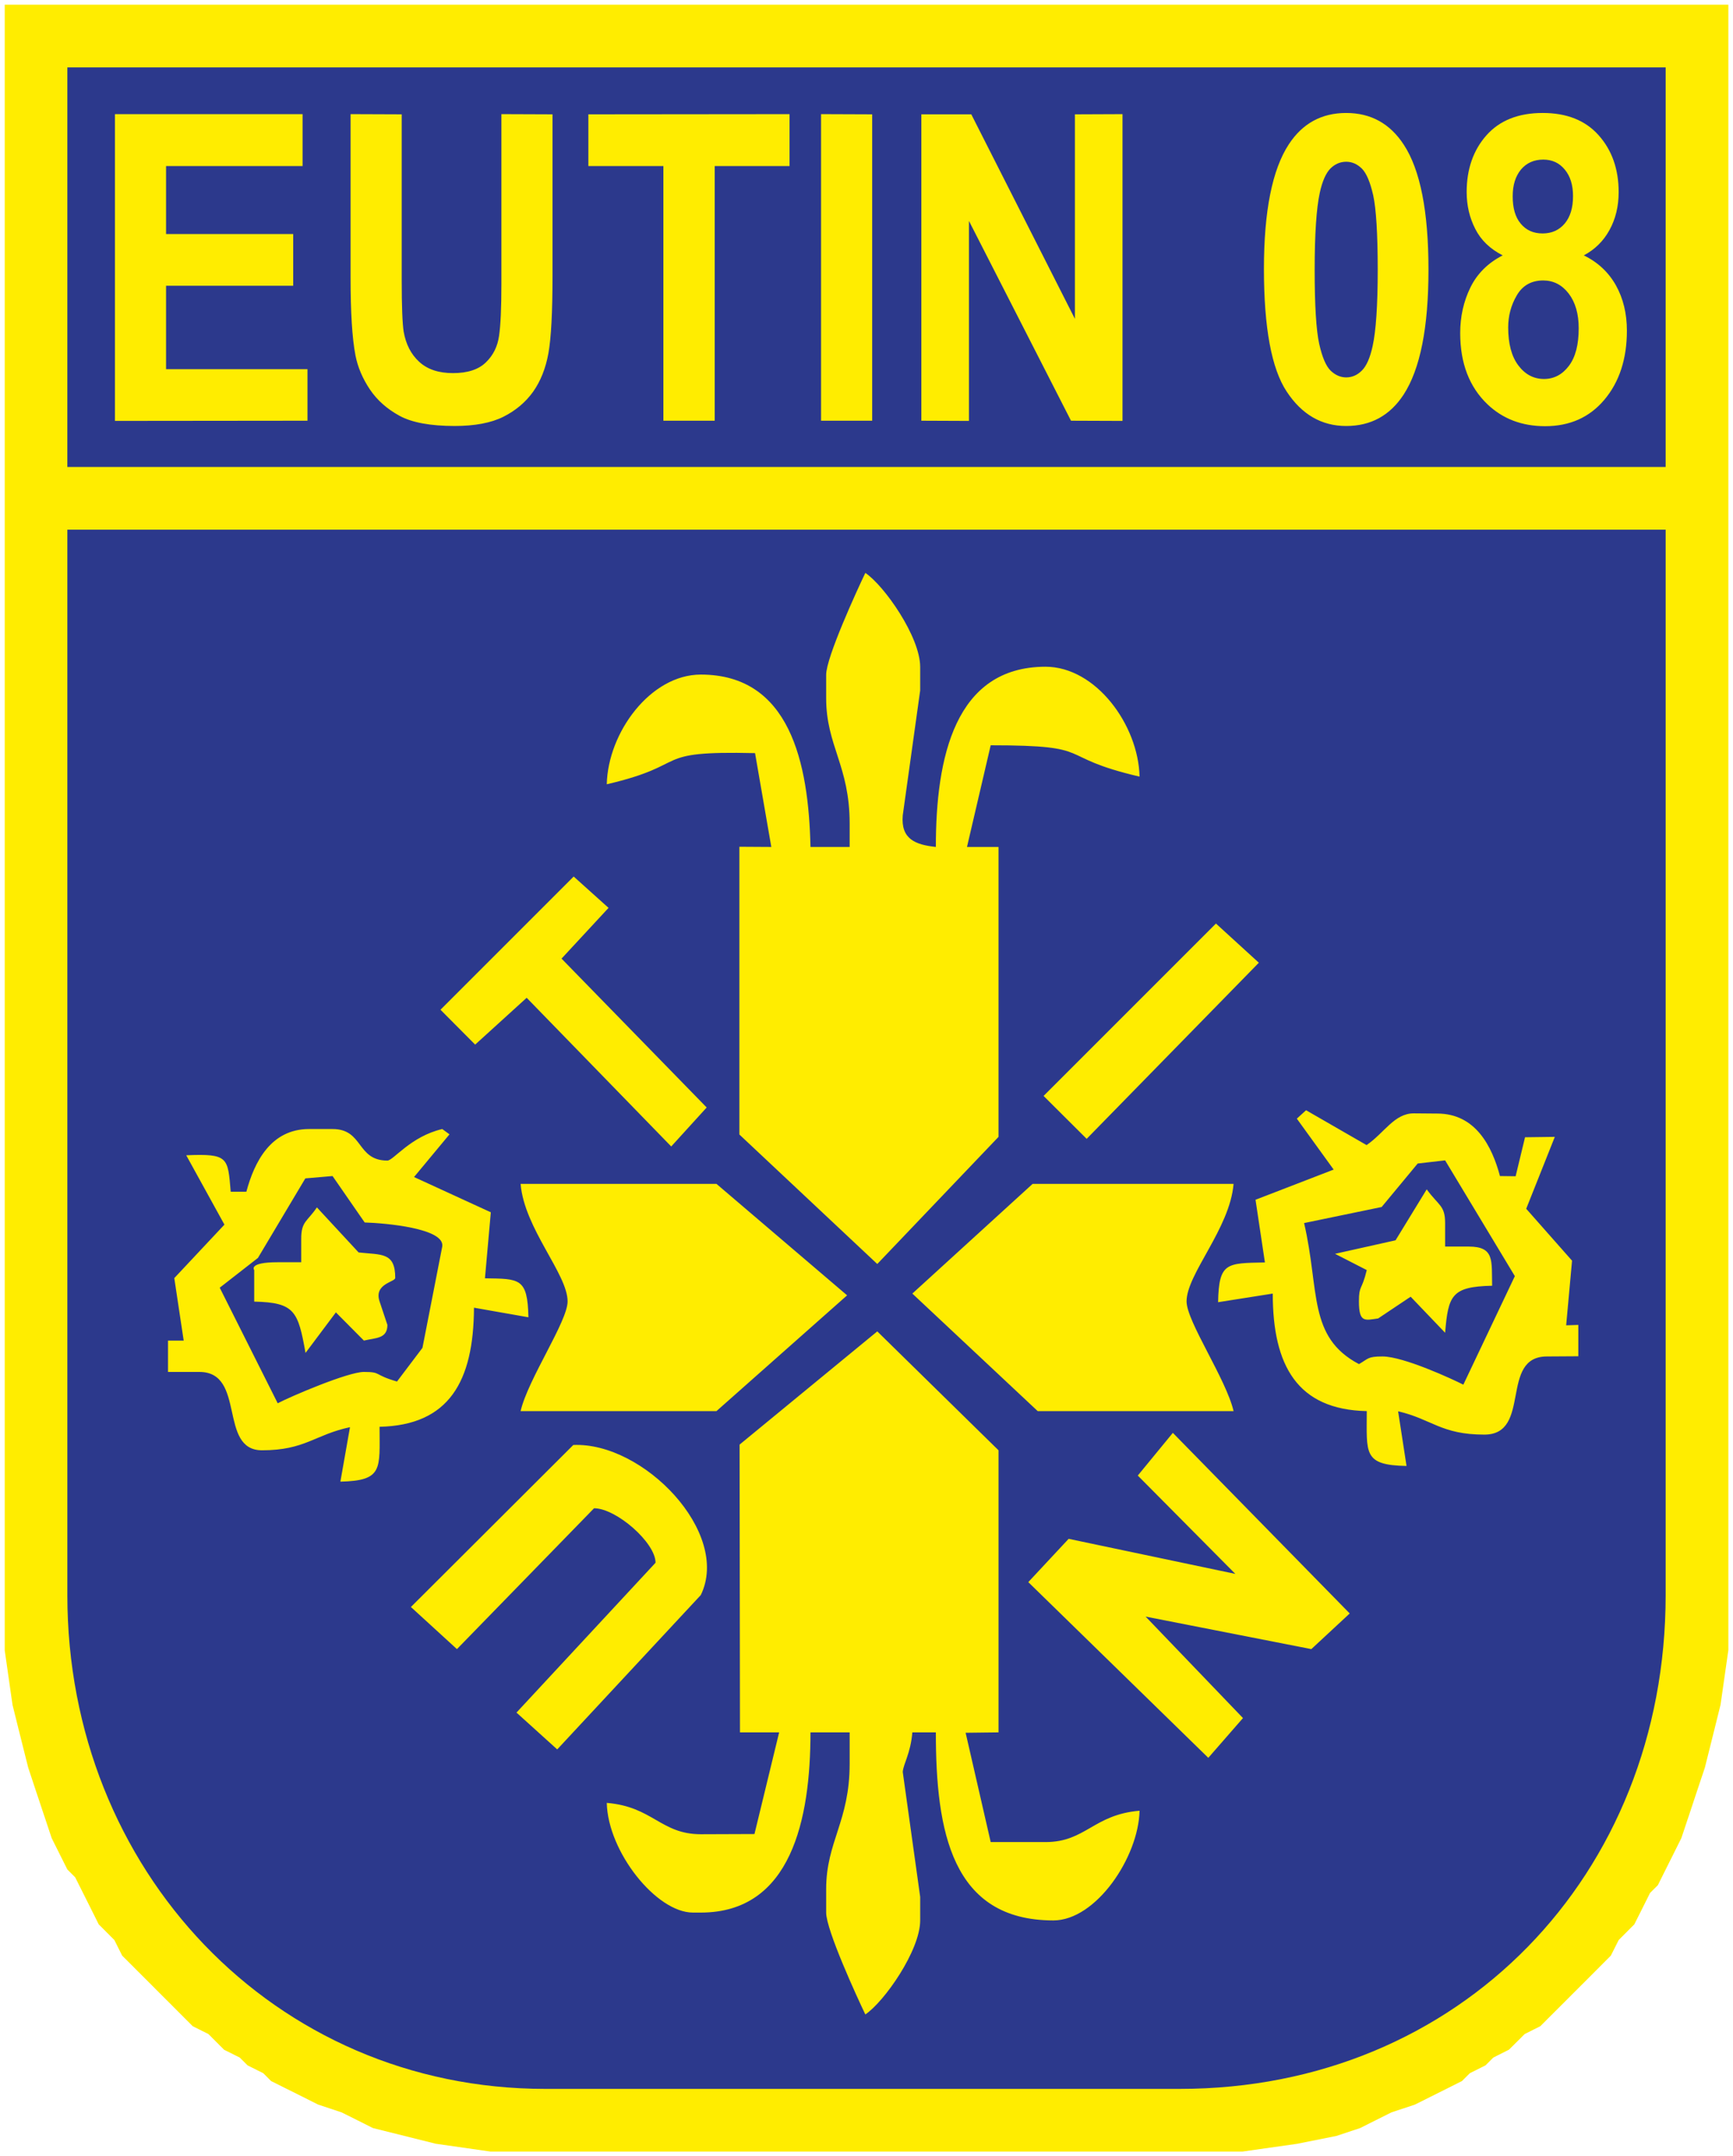
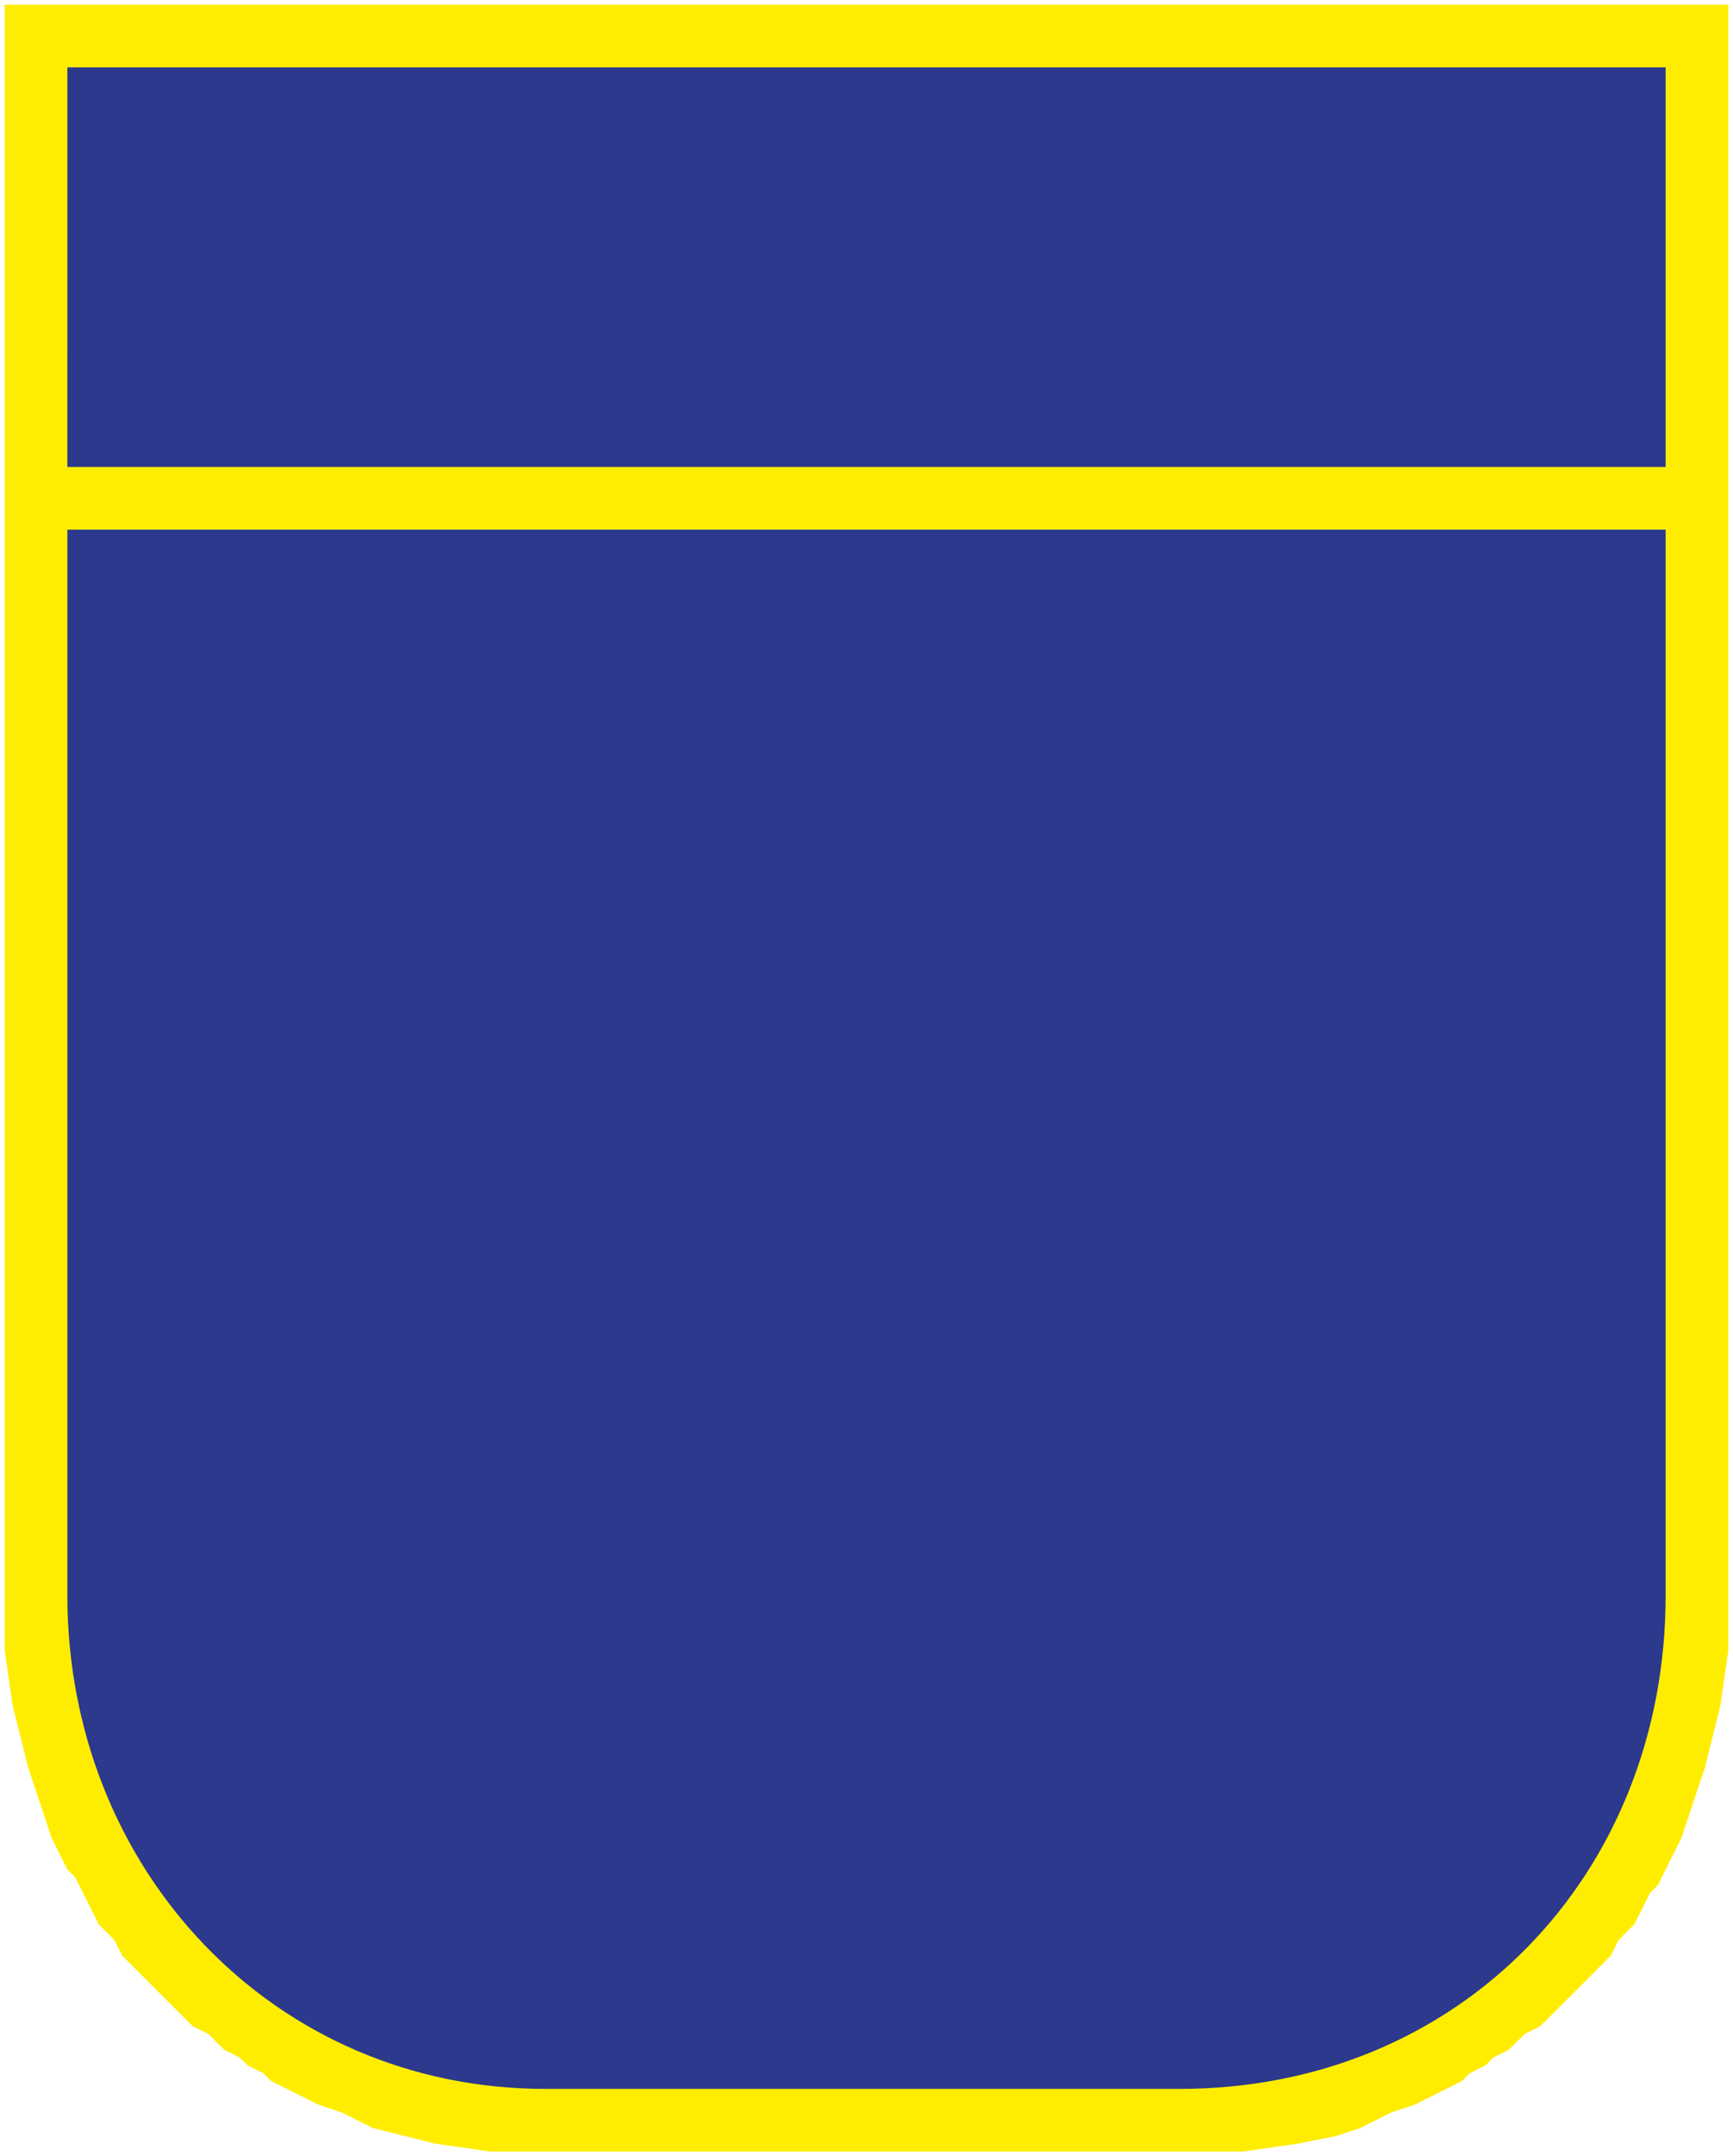
<svg xmlns="http://www.w3.org/2000/svg" version="1.1" width="370.129" height="460.494" id="svg4138">
  <defs id="defs4140" />
  <g transform="translate(-197.793,-319.259)" id="layer1">
    <path d="m 205.566,325.982 0,99.272 2.552,0 0,237.158 c 0.004,61.087 45.132,109.85 104.46,109.856 l 138.68,0 c 61.138,-0.003 106.179,-47.614 106.175,-109.856 l 0,-237.199 2.845,0 0,-99.231 -354.712,0 z" id="path800" style="fill:#2c398c;fill-opacity:1;fill-rule:nonzero;stroke:none" />
-     <path d="m 198.793,671.658 1.677,11.716 1.668,6.695 1.679,6.685 1.665,5.028 1.676,5.018 1.676,5.018 1.672,3.351 1.673,3.341 1.67,1.674 1.683,3.351 1.673,3.341 1.672,3.351 1.67,1.674 1.67,1.674 1.673,3.341 1.68,1.674 1.67,1.674 1.68,1.674 1.67,1.674 1.67,1.674 1.68,1.674 1.67,1.674 1.67,1.674 1.68,1.674 3.347,1.671 1.67,1.674 1.67,1.674 3.347,1.671 1.68,1.674 3.347,1.671 1.67,1.674 3.347,1.671 3.347,1.671 3.346,1.681 5.024,1.668 3.347,1.671 3.346,1.681 6.691,1.665 6.69,1.675 11.711,1.677 160.643,-0.004 11.715,-1.667 8.362,-1.682 5.018,-1.665 3.351,-1.683 3.351,-1.672 5.018,-1.665 3.341,-1.673 3.351,-1.672 3.351,-1.683 1.674,-1.67 3.341,-1.673 1.674,-1.67 3.341,-1.683 1.684,-1.669 1.674,-1.67 3.341,-1.673 1.674,-1.68 1.674,-1.67 1.674,-1.67 1.674,-1.68 1.674,-1.67 1.674,-1.67 1.674,-1.68 1.664,-1.67 1.674,-1.68 1.681,-3.336 1.674,-1.68 1.664,-1.67 1.681,-3.346 1.671,-3.347 1.674,-1.67 1.672,-3.357 1.671,-3.337 1.672,-3.357 1.678,-5.013 1.668,-5.024 1.678,-5.013 1.676,-6.701 1.665,-6.691 1.677,-11.711 5.3e-4,-351.4 -368.129,-0.001 -5.3e-4,351.4 z m 13.388,-338.007 341.358,-0.003 -0.004,85.342 -341.358,-0.008 0.004,-85.332 z m -0.001,98.727 341.358,-0.003 -10e-4,227.569 c 2.9e-4,59.727 -44.011,105.422 -103.748,105.422 l -135.539,10e-4 c -57.979,-5e-5 -102.073,-46.808 -102.071,-105.421 l 0.001,-227.569 z" id="path816" style="fill:#ffed00;fill-opacity:1;fill-rule:evenodd;stroke:none" />
-     <path d="m 485.31,343.385 c -5.246,8.7e-4 -9.33,2.225 -12.257,6.693 -3.543,5.408 -5.312,14.275 -5.313,26.607 10e-4,12.557 1.618,21.3 4.853,26.188 3.223,4.908 7.462,7.363 12.718,7.363 5.256,-5.2e-4 9.33,-2.225 12.257,-6.693 3.533,-5.429 5.32,-14.307 5.313,-26.69 0.004,-12.424 -1.756,-21.342 -5.271,-26.69 -2.95,-4.531 -7.054,-6.778 -12.299,-6.777 z m 41.96,0 c -5.184,0.003 -9.175,1.586 -12.006,4.769 -2.821,3.184 -4.229,7.254 -4.225,12.132 0.003,2.853 0.615,5.48 1.841,7.865 1.205,2.394 3.164,4.275 5.857,5.648 -3.134,1.598 -5.46,3.905 -6.903,6.861 -1.454,2.976 -2.175,6.209 -2.175,9.747 3.6e-4,6.432 1.946,11.482 5.815,15.186 3.276,3.121 7.371,4.677 12.299,4.685 5.287,5.5e-4 9.497,-1.873 12.676,-5.648 3.19,-3.785 4.814,-8.714 4.811,-14.767 -0.005,-3.661 -0.784,-6.869 -2.343,-9.664 -1.569,-2.795 -3.864,-4.946 -6.861,-6.401 2.355,-1.247 4.181,-3.039 5.48,-5.397 1.31,-2.378 1.962,-5.079 1.966,-8.116 -0.004,-4.878 -1.423,-8.944 -4.267,-12.132 -2.834,-3.187 -6.821,-4.774 -11.965,-4.769 z m -304.929,0.251 0,65.512 41.123,-0.042 0,-11.002 -30.204,0 0,-17.821 27.15,0 0,-11.044 -27.15,0 0,-14.516 29.158,0 0,-11.086 -40.077,0 z m 50.326,0 0,34.931 c -3.9e-4,7.332 0.328,12.861 1.046,16.608 0.494,2.533 1.55,4.976 3.096,7.279 1.556,2.294 3.648,4.153 6.317,5.606 2.669,1.453 6.592,2.169 11.755,2.175 4.285,-0.004 7.753,-0.638 10.417,-1.966 2.644,-1.329 4.768,-3.13 6.359,-5.355 1.582,-2.246 2.669,-4.948 3.263,-8.199 0.584,-3.242 0.88,-8.787 0.879,-16.65 l 0,-34.388 -10.919,-0.042 0,36.228 c 0.003,5.184 -0.168,8.89 -0.502,11.128 -0.313,2.228 -1.226,4.128 -2.803,5.648 -1.567,1.54 -3.93,2.307 -7.028,2.301 -3.047,0.007 -5.474,-0.79 -7.237,-2.426 -1.754,-1.616 -2.836,-3.757 -3.305,-6.442 -0.259,-1.655 -0.42,-5.337 -0.418,-10.961 l 0,-35.434 -10.919,-0.042 z m 93.75,0 -42.964,0.042 0,11.044 16.022,0 0,54.384 10.961,0 0,-54.384 15.981,0 0,-11.086 z m 6.735,0 0,65.47 10.919,0 0,-65.429 -10.919,-0.042 z m 64.383,0 -10.166,0.042 0,43.675 -22.13,-43.675 -10.668,0 0,65.429 10.166,0.042 0,-42.713 21.796,42.671 11.002,0.042 0,-65.512 z m 89.86,9.706 c 1.932,0.007 3.424,0.712 4.602,2.134 1.168,1.411 1.758,3.286 1.757,5.648 0.005,2.495 -0.583,4.436 -1.757,5.857 -1.184,1.411 -2.764,2.131 -4.727,2.134 -1.953,0.004 -3.518,-0.681 -4.685,-2.092 -1.169,-1.38 -1.721,-3.352 -1.715,-5.857 6.8e-4,-2.362 0.582,-4.248 1.757,-5.689 1.184,-1.411 2.785,-2.131 4.769,-2.134 z m -42.085,0.46 c 1.258,0.003 2.358,0.499 3.347,1.464 0.968,0.975 1.78,2.866 2.426,5.731 0.626,2.875 0.954,8.175 0.962,15.855 -0.003,7.689 -0.382,13.098 -1.088,16.315 -0.547,2.496 -1.316,4.272 -2.301,5.229 -0.975,0.978 -2.079,1.457 -3.347,1.464 -1.247,-0.003 -2.367,-0.52 -3.347,-1.464 -0.968,-0.964 -1.781,-2.846 -2.426,-5.731 -0.626,-2.865 -0.964,-8.134 -0.962,-15.813 0.003,-7.679 0.381,-13.151 1.088,-16.399 0.537,-2.497 1.326,-4.251 2.301,-5.229 0.984,-0.958 2.099,-1.415 3.347,-1.422 z m 42.085,25.351 c 2.188,0.005 4.01,0.943 5.438,2.803 1.418,1.859 2.138,4.337 2.134,7.405 -1.4e-4,3.518 -0.687,6.169 -2.092,8.032 -1.394,1.853 -3.176,2.796 -5.313,2.803 -2.198,-0.005 -4.024,-0.954 -5.48,-2.887 -1.466,-1.933 -2.173,-4.66 -2.175,-8.116 0.004,-2.464 0.591,-4.737 1.841,-6.861 1.229,-2.104 3.112,-3.176 5.648,-3.179 z M 382.608,441.612 c -1.731,3.61 -8.37,18.042 -8.367,21.754 l 0,5.02 c 0.004,10.134 5.011,14.4 5.02,26.732 l 0,5.02 -8.367,0 c -0.395,-17.97 -4.397,-36.814 -23.427,-36.814 -10.768,0.003 -19.839,12.412 -20.08,23.427 18.433,-4.295 8.925,-7.19 31.668,-6.652 l 3.472,20.039 -6.819,-0.042 0,61.454 29.451,27.652 25.895,-27.15 0,-61.915 -6.735,0 5.062,-21.712 c 23.12,-4.5e-4 13.243,2.364 31.794,6.693 -0.249,-11.011 -9.313,-23.461 -20.08,-23.469 -19.388,0.008 -23.427,19.458 -23.427,38.487 -4.309,-0.467 -7.504,-1.627 -7.07,-6.735 l 3.723,-26.69 0,-5.02 c 0,-6.442 -7.687,-17.383 -11.714,-20.08 z m -62.291,64.843 -28.447,28.447 7.405,7.446 11.002,-9.998 30.874,31.752 7.572,-8.325 -30.999,-31.794 10.04,-10.835 -7.446,-6.693 z m 137.174,10.04 -36.814,36.814 9.204,9.162 36.772,-37.609 -9.162,-8.367 z m 19.244,39.868 -1.966,1.799 7.865,10.877 -16.692,6.442 2.008,13.387 c -8.146,0.176 -9.843,-0.061 -9.998,8.492 l 11.672,-1.841 c 0.004,15.39 5.244,24.777 20.08,25.1 0.003,9.009 -0.838,11.541 8.492,11.714 l -1.799,-11.672 c 7.212,1.673 9.163,4.972 18.407,4.978 10.236,-4.6e-4 3.151,-16.691 13.387,-16.692 l 6.693,-0.042 0,-6.693 -2.594,0.084 1.255,-13.805 -9.789,-11.086 6.108,-15.353 -6.359,0.084 -2.008,8.325 -3.347,-0.042 c -1.691,-6.327 -5.206,-13.346 -13.387,-13.345 l -5.02,-0.042 c -4.162,-0.003 -6.29,4.19 -10.082,6.777 l -12.927,-7.446 z m -212.936,4.016 c -8.18,6.5e-4 -11.693,7.055 -13.387,13.387 l -3.347,0 c -0.613,-7.333 -0.474,-8.161 -9.496,-7.781 l 8.158,14.809 -10.71,11.421 2.008,13.345 -3.347,0 0,6.693 6.693,0 c 10.021,0.003 3.99,16.733 13.387,16.734 9.234,-0.005 11.211,-3.319 18.784,-4.936 l -2.05,11.63 c 9.179,-0.201 8.369,-2.705 8.367,-11.714 14.839,-0.331 20.095,-9.69 20.164,-25.435 l 11.63,2.05 c -0.186,-8.422 -1.878,-8.209 -9.287,-8.325 l 1.255,-14.098 -16.399,-7.53 7.572,-9.12 -1.548,-1.13 c -6.773,1.584 -10.435,6.729 -11.714,6.735 -6.646,-0.007 -5.067,-6.738 -11.714,-6.735 l -5.02,0 z m 242.638,6.693 14.893,24.724 -11.002,23.176 c -2.19,-1.119 -12.768,-6.03 -17.277,-6.024 -3.231,-3.6e-4 -2.976,0.486 -5.02,1.632 -10.964,-5.802 -8.344,-15.636 -11.714,-30.121 l 16.566,-3.43 7.697,-9.287 5.857,-0.669 z m -237.618,3.347 6.861,9.915 c 4.321,0.13 17.194,1.231 16.566,5.146 l -4.225,21.628 -5.438,7.195 c -5.123,-1.478 -3.235,-2.049 -7.07,-2.05 -3.415,0.004 -15.688,5.255 -18.407,6.693 l -12.383,-24.682 8.158,-6.359 10.124,-16.985 5.815,-0.502 z m 40.161,1.673 c 0.801,9.568 10.04,19.241 10.04,25.1 0.004,4.274 -8.44,16.56 -10.04,23.427 l 41.834,0 27.903,-24.724 -27.903,-23.804 -41.834,0 z m 109.354,0 -25.686,23.427 26.774,25.1 41.834,0 c -1.601,-6.866 -10.036,-19.153 -10.04,-23.427 9e-5,-5.859 9.246,-15.537 10.04,-25.1 l -42.922,0 z m 84.17,1.171 -6.652,10.877 -12.927,2.887 6.777,3.472 c -1.077,4.482 -1.673,3.155 -1.673,6.693 0.001,4.632 1.295,4.022 4.1,3.64 l 6.944,-4.644 7.363,7.697 c 0.667,-7.983 1.383,-9.852 10.04,-10.04 -0.12,-5.362 0.553,-8.367 -5.02,-8.367 l -5.02,0 0,-5.02 c -10e-4,-3.753 -1.336,-3.669 -3.932,-7.195 z m -237.032,3.849 c -2.018,3.018 -3.349,2.941 -3.347,6.693 l 0,5.02 -5.02,0 c -6.391,0.001 -5.02,1.684 -5.02,1.673 l 0,6.735 c 8.654,0.19 9.37,2.05 10.961,10.961 l 6.484,-8.66 5.982,6.024 c 2.516,-0.607 5.018,-0.361 5.02,-3.347 l -1.673,-5.02 c -1.268,-3.797 3.346,-4.13 3.347,-5.02 -3e-5,-5.563 -2.985,-4.891 -7.823,-5.438 l -8.911,-9.622 z m 119.687,26.481 -29.409,24.18 0.084,61.454 8.367,0 -5.271,21.712 -11.463,0.042 c -8.559,-0.003 -10.241,-5.879 -20.08,-6.693 0.229,10.438 10.584,23.43 18.407,23.427 l 1.673,0 c 19.296,-10e-4 23.421,-19.867 23.427,-38.487 l 8.367,0 0,6.693 c -8.2e-4,12.322 -5.014,16.641 -5.02,26.774 l 0,5.02 c -0.007,3.712 6.632,18.145 8.367,21.754 4.031,-2.702 11.714,-13.649 11.714,-20.08 l 0,-5.02 -3.723,-26.69 c 0.121,-1.703 1.678,-3.954 2.05,-8.45 l 5.02,0 c -0.001,21.126 3.382,40.159 25.1,40.161 9.111,10e-4 18.183,-13.486 18.407,-23.427 -9.845,0.822 -11.522,6.696 -20.08,6.693 l -11.714,0 -5.355,-23.343 7.028,-0.084 0,-60.241 -25.895,-25.393 z m 63.128,21.67 -7.488,9.12 20.833,21.001 -35.601,-7.488 -8.618,9.245 38.446,37.525 7.405,-8.492 -20.792,-21.67 35.392,6.944 8.199,-7.614 -37.776,-38.571 z m -128.054,2.594 -34.68,34.597 9.831,8.994 29.284,-30.079 c 4.755,0.003 13.142,7.356 13.136,11.63 l -29.702,32.003 8.701,7.865 30.664,-32.965 c 6.477,-13.312 -12.261,-32.718 -27.234,-32.045 z" id="path820" style="fill:#ffed00;fill-opacity:1;fill-rule:evenodd;stroke:none" />
+     <path d="m 198.793,671.658 1.677,11.716 1.668,6.695 1.679,6.685 1.665,5.028 1.676,5.018 1.676,5.018 1.672,3.351 1.673,3.341 1.67,1.674 1.683,3.351 1.673,3.341 1.672,3.351 1.67,1.674 1.67,1.674 1.673,3.341 1.68,1.674 1.67,1.674 1.68,1.674 1.67,1.674 1.67,1.674 1.68,1.674 1.67,1.674 1.67,1.674 1.68,1.674 3.347,1.671 1.67,1.674 1.67,1.674 3.347,1.671 1.68,1.674 3.347,1.671 1.67,1.674 3.347,1.671 3.347,1.671 3.346,1.681 5.024,1.668 3.347,1.671 3.346,1.681 6.691,1.665 6.69,1.675 11.711,1.677 160.643,-0.004 11.715,-1.667 8.362,-1.682 5.018,-1.665 3.351,-1.683 3.351,-1.672 5.018,-1.665 3.341,-1.673 3.351,-1.672 3.351,-1.683 1.674,-1.67 3.341,-1.673 1.674,-1.67 3.341,-1.683 1.684,-1.669 1.674,-1.67 3.341,-1.673 1.674,-1.68 1.674,-1.67 1.674,-1.67 1.674,-1.68 1.674,-1.67 1.674,-1.67 1.674,-1.68 1.664,-1.67 1.674,-1.68 1.681,-3.336 1.674,-1.68 1.664,-1.67 1.681,-3.346 1.671,-3.347 1.674,-1.67 1.672,-3.357 1.671,-3.337 1.672,-3.357 1.678,-5.013 1.668,-5.024 1.678,-5.013 1.676,-6.701 1.665,-6.691 1.677,-11.711 5.3e-4,-351.4 -368.129,-0.001 -5.3e-4,351.4 z m 13.388,-338.007 341.358,-0.003 -0.004,85.342 -341.358,-0.008 0.004,-85.332 z m -0.001,98.727 341.358,-0.003 -10e-4,227.569 c 2.9e-4,59.727 -44.011,105.422 -103.748,105.422 l -135.539,10e-4 c -57.979,-5e-5 -102.073,-46.808 -102.071,-105.421 l 0.001,-227.569 " id="path816" style="fill:#ffed00;fill-opacity:1;fill-rule:evenodd;stroke:none" />
  </g>
</svg>